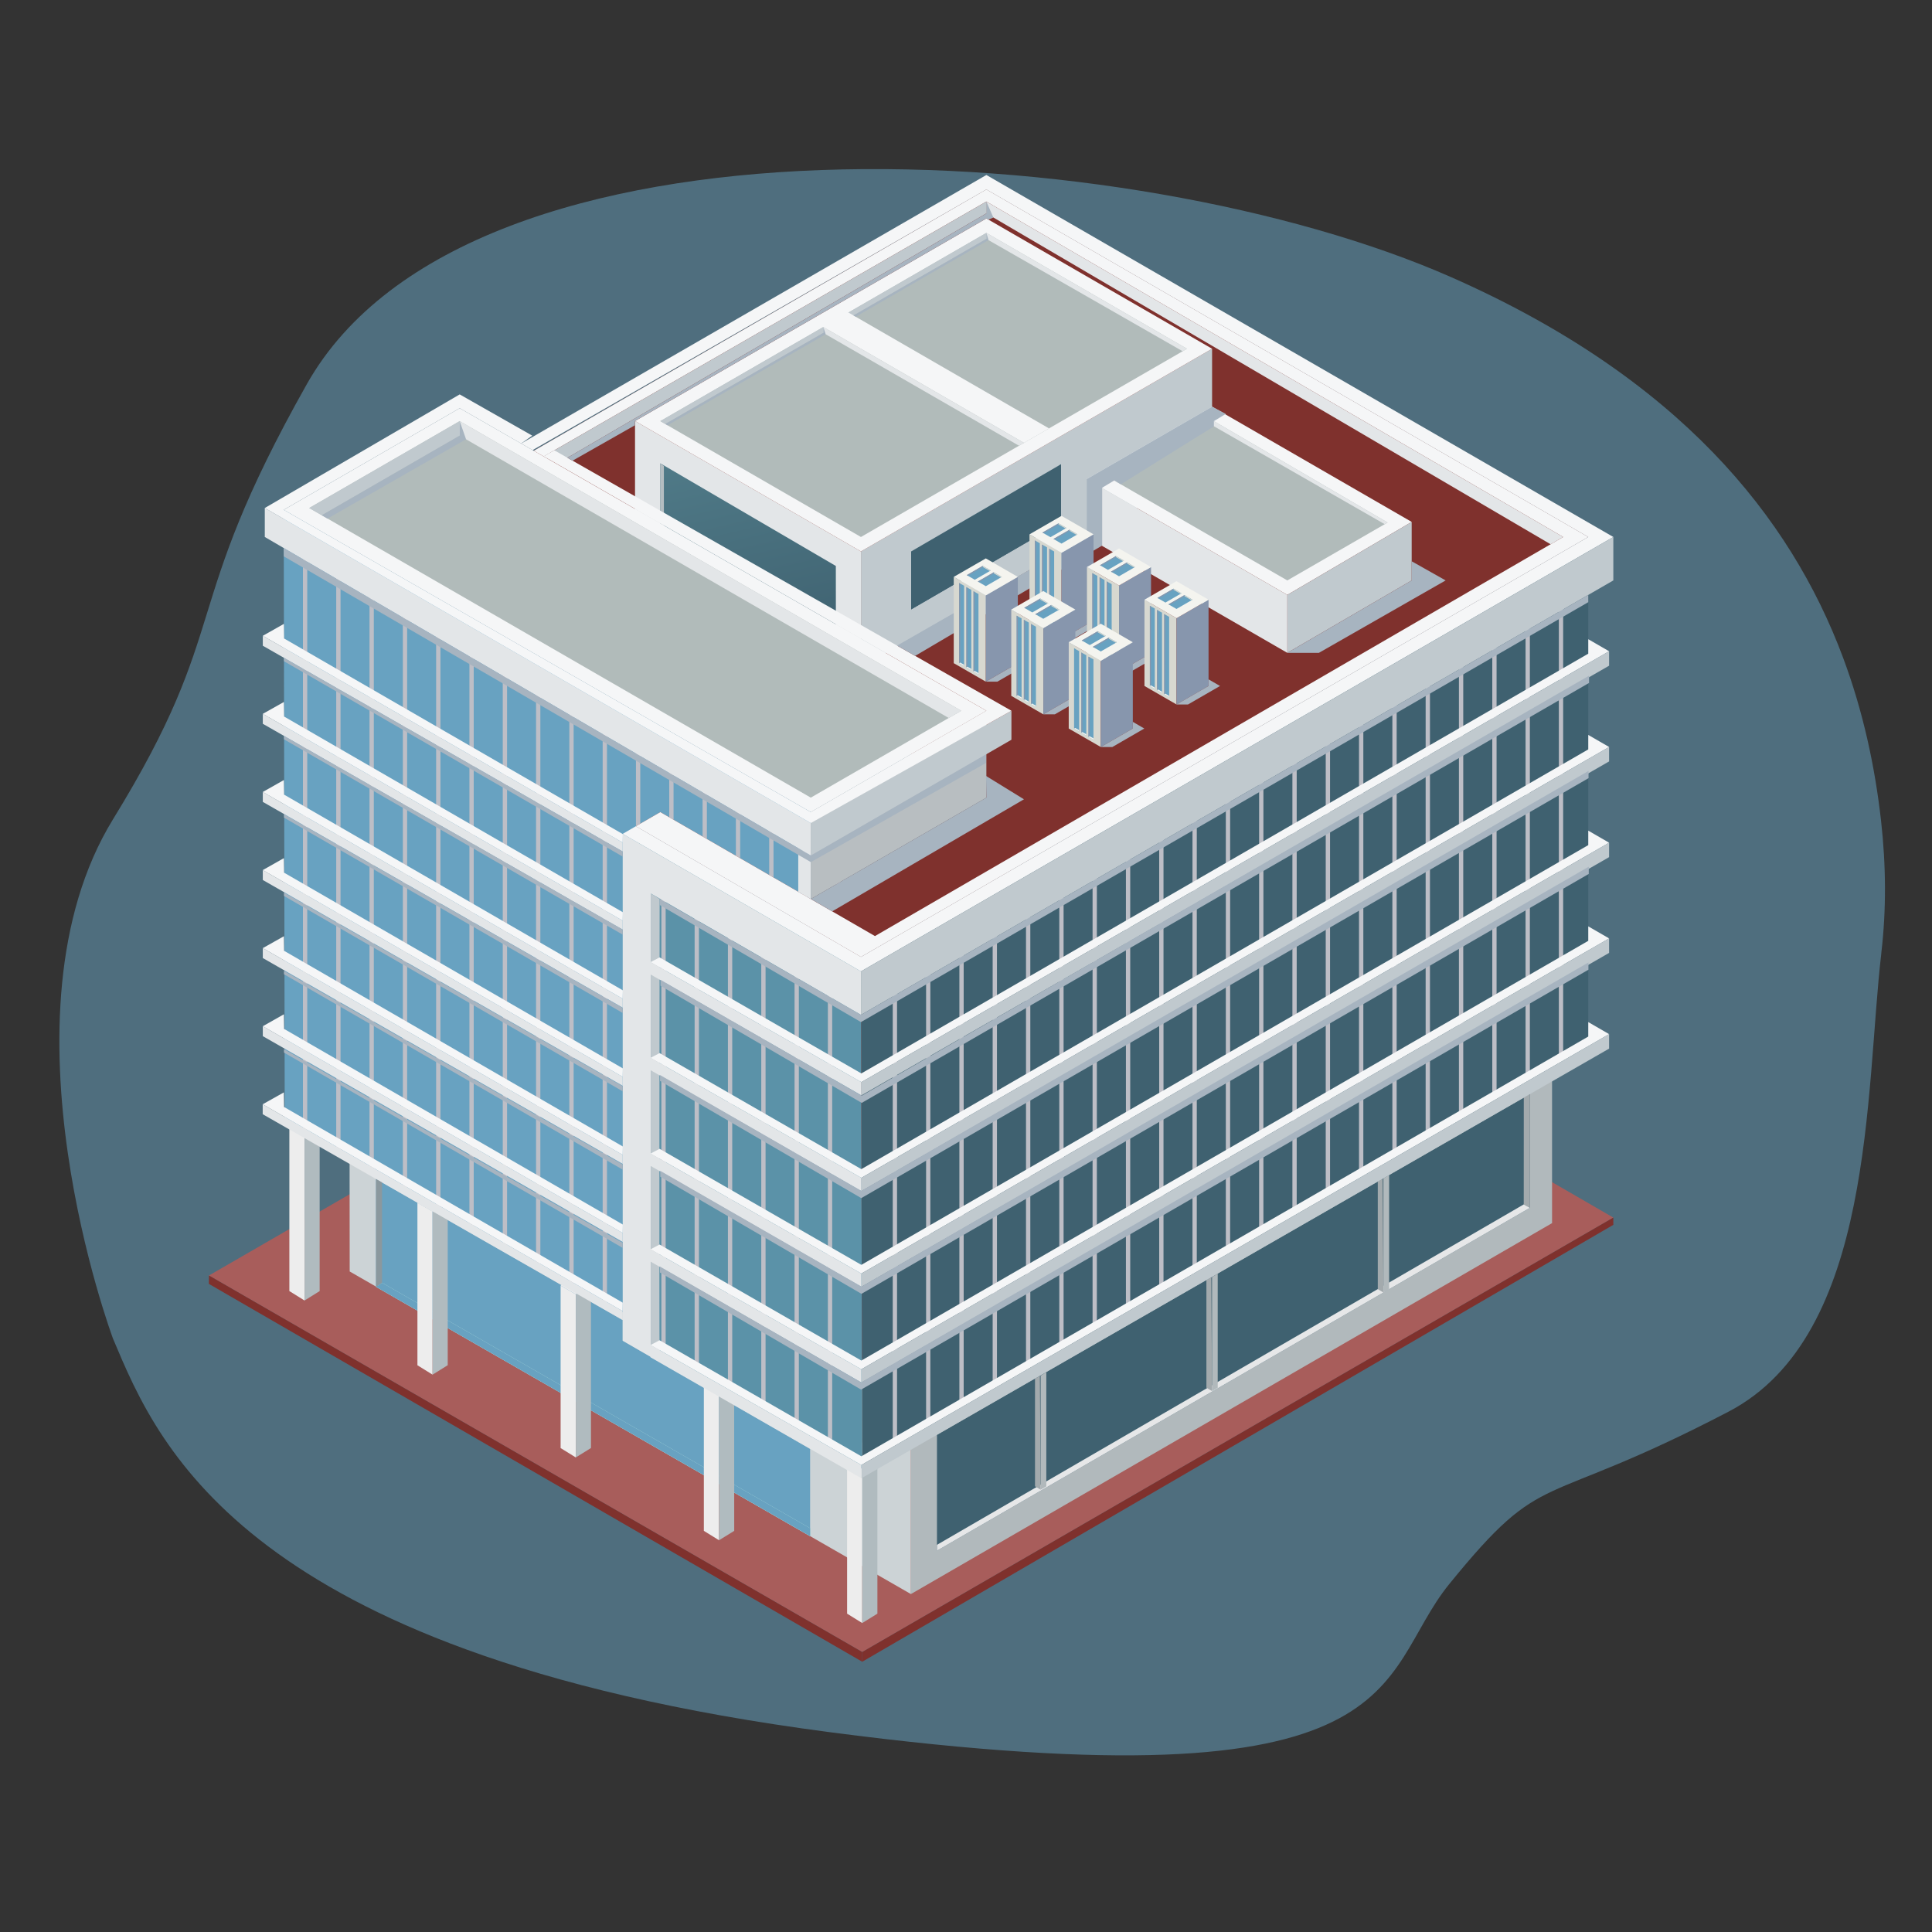
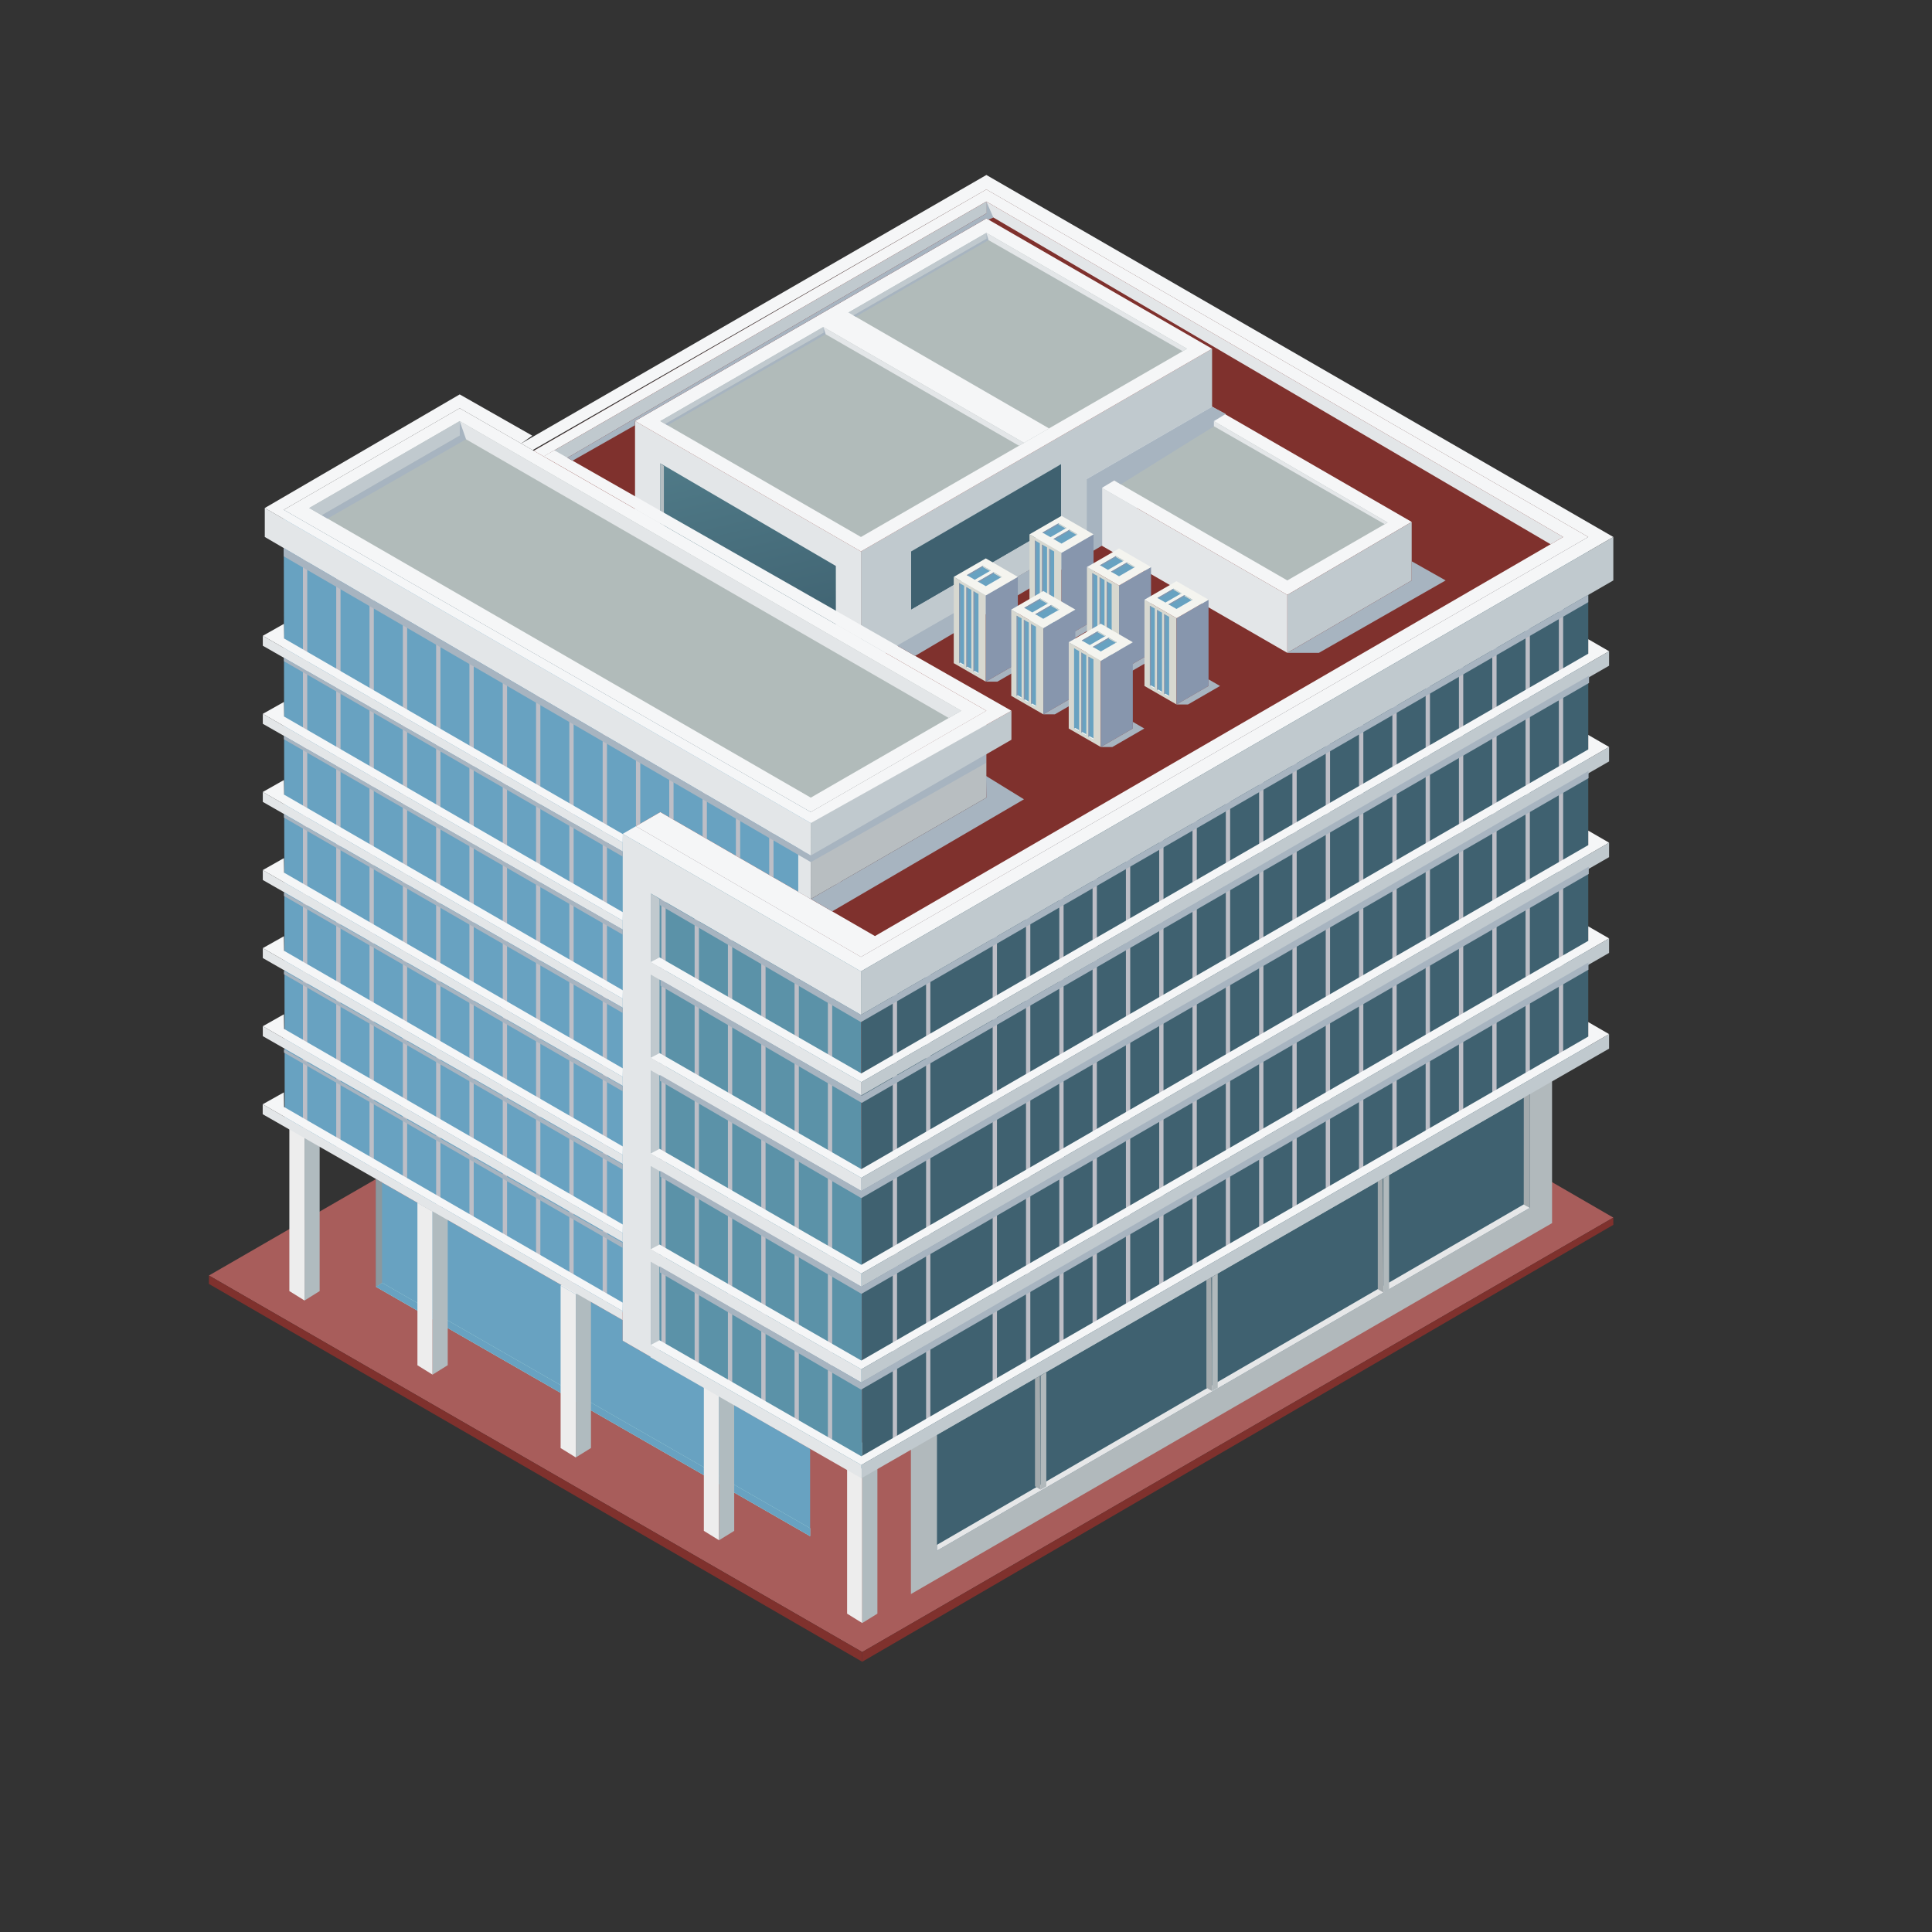
<svg xmlns="http://www.w3.org/2000/svg" viewBox="0 0 350 350">
  <rect x="0" y="0" width="350" height="350" fill="#333333" stroke="none" />
  <defs>
    <linearGradient id="linear-gradient" x1="126.84" y1="62.09" x2="151.34" y2="167.99" gradientUnits="userSpaceOnUse">
      <stop offset="0" stop-color="#588794" />
      <stop offset=".64" stop-color="#3a5a69" />
      <stop offset="1" stop-color="#84b5ca" />
    </linearGradient>
  </defs>
  <g style="isolation: isolate;">
    <g id="Ebene_2" data-name="Ebene 2">
-       <path d="M340.82,172.69c-2.93,24.84-1.16,69.2-27.67,83.04-34.89,18.21-33.07,9.67-50.59,31.22-13.72,16.86-5.41,40.81-112.17,26.86-27.63-3.61-49.13-8.87-65.95-15.01-31.17-11.36-46.31-25.74-54.71-38.24-4.59-6.83-7.17-13.11-9.25-18.03,0,0-21.88-58.52,0-94.12,21.88-35.59,11.72-37.35,35.1-78.81,29.46-52.24,149.85-44.76,207.38-19.36,41.26,18.22,61.39,43.44,70.88,68.77,3.74,9.99,5.83,19.99,6.92,29.58.92,8.15.98,16.25.05,24.11Z" style="fill: #68a2c1; opacity: .53;" />
-     </g>
+       </g>
    <g id="Ebene_3" data-name="Ebene 3">
      <g>
        <g>
          <polygon points="37.85 231.07 156.2 299.28 292.27 220.58 174.26 152.3 37.85 231.07" style="fill: #a85d5b;" />
          <polygon points="37.84 232.59 37.85 231.07 156.2 299.28 156.2 301.04 37.84 232.59" style="fill: #7f312d;" />
          <polygon points="292.27 220.58 156.2 299.28 156.2 301.04 292.27 221.89 292.27 220.58" style="fill: #7f312d;" />
        </g>
-         <polygon points="63.33 209.24 63.35 230.34 165.02 288.78 165.02 261.21 161.34 248.12 63.33 209.24" style="fill: #ccd3d6;" />
        <polygon points="68.12 213.59 68.12 233.12 146.76 278.29 146.76 262.47 112.81 242.88 112.81 239.14 68.12 213.59" style="fill: #68a2c1;" />
        <polygon points="68.12 233.12 69.21 232.38 146.76 276.85 146.76 278.29 68.12 233.12" style="fill: #bae8e0;" />
        <polygon points="68.12 233.12 69.21 232.38 146.76 276.85 146.76 278.29 68.12 233.12" style="fill: #68a2c1;" />
        <g>
          <polygon points="52.42 204.45 52.42 233.89 55.17 235.6 55.17 206.04 52.42 204.45" style="fill: #ededed;" />
          <polygon points="57.91 204.45 55.17 206.04 55.17 235.6 57.91 233.89 57.91 204.45" style="fill: #b0bbbf;" />
          <polygon points="52.42 204.45 55.17 202.87 57.91 204.45 55.17 206.04 52.42 204.45" style="fill: #ededed;" />
        </g>
        <g>
          <polygon points="75.62 217.89 75.62 247.33 78.36 249.03 78.36 219.47 75.62 217.89" style="fill: #ededed;" />
          <polygon points="81.11 217.89 78.36 219.47 78.36 249.03 81.11 247.32 81.11 217.89" style="fill: #b0bbbf;" />
          <polygon points="75.62 217.89 78.36 216.3 81.11 217.89 78.36 219.47 75.62 217.89" style="fill: #ededed;" />
        </g>
        <g>
          <polygon points="101.56 232.89 101.56 262.33 104.31 264.03 104.31 234.47 101.56 232.89" style="fill: #ededed;" />
          <polygon points="107.06 232.89 104.31 234.47 104.31 264.03 107.06 262.32 107.06 232.89" style="fill: #b0bbbf;" />
          <polygon points="101.56 232.89 104.31 231.3 107.06 232.89 104.31 234.47 101.56 232.89" style="fill: #ededed;" />
        </g>
        <g>
          <polygon points="153.46 262.89 153.46 292.33 156.2 294.03 156.2 264.48 153.46 262.89" style="fill: #ededed;" />
          <polygon points="158.95 262.89 156.2 264.48 156.2 294.03 158.95 292.33 158.95 262.89" style="fill: #b0bbbf;" />
          <polygon points="153.46 262.89 156.2 261.3 158.95 262.89 156.2 264.48 153.46 262.89" style="fill: #ededed;" />
        </g>
        <g>
          <polygon points="127.51 247.89 127.51 277.33 130.26 279.03 130.26 249.48 127.51 247.89" style="fill: #ededed;" />
          <polygon points="133 247.89 130.26 249.48 130.26 279.03 133.01 277.33 133 247.89" style="fill: #b0bbbf;" />
          <polygon points="127.51 247.89 130.26 246.3 133 247.89 130.26 249.48 127.51 247.89" style="fill: #ededed;" />
        </g>
        <polygon points="51.4 92.36 146.88 147.12 146.89 257.3 51.58 202.61 51.4 92.36" style="fill: #68a2c1;" />
        <g>
          <polygon points="54.88 99.36 54.88 205.54 55.66 206.07 55.66 99.79 54.88 99.36" style="fill: #bdbec6; mix-blend-mode: multiply;" />
          <polygon points="60.91 102.84 60.91 209.02 61.69 209.55 61.69 103.26 60.91 102.84" style="fill: #bdbec6; mix-blend-mode: multiply;" />
          <polygon points="66.94 106.31 66.94 212.49 67.72 213.02 67.72 106.74 66.94 106.31" style="fill: #bdbec6; mix-blend-mode: multiply;" />
          <polygon points="72.98 109.79 72.98 215.97 73.76 216.5 73.76 110.22 72.98 109.79" style="fill: #bdbec6; mix-blend-mode: multiply;" />
          <polygon points="79.01 113.27 79.01 219.45 79.79 219.98 79.79 113.7 79.01 113.27" style="fill: #bdbec6; mix-blend-mode: multiply;" />
          <polygon points="85.04 116.75 85.04 222.92 85.82 223.46 85.82 117.17 85.04 116.75" style="fill: #bdbec6; mix-blend-mode: multiply;" />
          <polygon points="91.08 120.22 91.08 226.4 91.86 226.93 91.86 120.65 91.08 120.22" style="fill: #bdbec6; mix-blend-mode: multiply;" />
          <polygon points="97.11 123.7 97.11 229.88 97.89 230.41 97.89 124.13 97.11 123.7" style="fill: #bdbec6; mix-blend-mode: multiply;" />
          <polygon points="103.14 127.18 103.14 233.36 103.92 233.89 103.92 127.6 103.14 127.18" style="fill: #bdbec6; mix-blend-mode: multiply;" />
          <polygon points="109.18 130.66 109.18 236.83 109.96 237.36 109.96 131.08 109.18 130.66" style="fill: #bdbec6; mix-blend-mode: multiply;" />
          <polygon points="115.21 134.13 115.21 240.31 115.99 240.84 115.99 134.56 115.21 134.13" style="fill: #bdbec6; mix-blend-mode: multiply;" />
          <polygon points="121.24 137.61 121.24 243.79 122.02 244.32 122.02 138.04 121.24 137.61" style="fill: #bdbec6; mix-blend-mode: multiply;" />
          <polygon points="127.28 141.09 127.28 247.26 128.06 247.8 128.06 141.51 127.28 141.09" style="fill: #bdbec6; mix-blend-mode: multiply;" />
          <polygon points="133.31 144.56 133.31 250.74 134.09 251.27 134.09 144.99 133.31 144.56" style="fill: #bdbec6; mix-blend-mode: multiply;" />
          <polygon points="139.35 148.04 139.35 254.22 140.13 254.75 140.13 148.47 139.35 148.04" style="fill: #bdbec6; mix-blend-mode: multiply;" />
          <polygon points="145.38 151.52 145.38 257.7 146.16 258.23 146.16 151.94 145.38 151.52" style="fill: #bdbec6; mix-blend-mode: multiply;" />
          <polygon points="151.41 155 151.41 261.17 152.19 261.7 152.19 155.42 151.41 155" style="fill: #bdbec6; mix-blend-mode: multiply;" />
        </g>
        <polygon points="281.17 195.43 281.17 221.58 165.02 288.78 165.02 261.21 281.17 195.43" style="fill: #b1b9bc;" />
        <polygon points="115.19 149.68 155.97 173.36 156.2 266.12 115.08 242.28 115.19 149.68" style="fill: #5b92a8;" />
        <g>
          <polygon points="119.81 160.19 119.81 243.79 120.59 244.32 120.59 160.61 119.81 160.19" style="fill: #bdbec6; mix-blend-mode: multiply;" />
          <polygon points="125.84 163.66 125.84 247.26 126.62 247.8 126.62 164.09 125.84 163.66" style="fill: #bdbec6; mix-blend-mode: multiply;" />
          <polygon points="131.87 167.14 131.87 250.74 132.65 251.27 132.65 167.57 131.87 167.14" style="fill: #bdbec6; mix-blend-mode: multiply;" />
          <polygon points="137.91 170.62 137.91 254.22 138.69 254.75 138.69 171.04 137.91 170.62" style="fill: #bdbec6; mix-blend-mode: multiply;" />
          <polygon points="143.94 174.1 143.94 257.7 144.72 258.23 144.72 174.52 143.94 174.1" style="fill: #bdbec6; mix-blend-mode: multiply;" />
          <polygon points="149.98 177.57 149.98 261.17 150.76 261.7 150.76 178 149.98 177.57" style="fill: #bdbec6; mix-blend-mode: multiply;" />
        </g>
        <polygon points="119.62 147.12 115.19 149.68 155.97 173.36 287.73 97.28 178.69 34.32 83.28 89.41 178.69 144.5 146.88 162.86 119.62 147.12" style="fill: #7f312d;" />
        <polygon points="178.69 144.5 178.69 128.76 146.88 147.12 146.88 162.86 178.69 144.5" style="fill: #b8bec1;" />
        <polygon points="287.73 97.28 287.73 191.72 156.2 266.12 155.97 173.36 287.73 97.28" style="fill: #3f6170;" />
        <polygon points="155.97 120.89 155.97 99.9 219.58 63.18 219.58 84.16 155.97 120.89" style="fill: #c0c9ce;" />
        <polygon points="115.04 97.26 155.97 120.89 155.97 99.9 115.04 76.27 115.04 97.26" style="fill: #e3e6e8;" />
        <polygon points="219.58 63.18 155.97 99.9 115.04 76.27 178.69 39.57 219.58 63.18" style="fill: #f5f6f7;" />
        <polygon points="219.58 73.67 255.74 94.55 233.21 107.77 196.86 86.79 219.58 73.67" style="fill: #f5f6f7;" />
        <polygon points="233.21 118.27 233.21 107.77 255.74 94.55 255.74 105.15 233.21 118.27" style="fill: #c0c9ce;" />
        <polygon points="196.86 86.79 196.86 97.28 233.21 118.27 233.21 107.77 196.86 86.79" style="fill: #e3e6e8;" />
        <polygon points="96.49 81.54 94.41 80.35 178.69 31.7 292.27 97.28 155.97 175.98 112.81 151.06 115.19 149.68 155.97 173.36 287.73 97.28 178.69 34.32 96.49 81.54" style="fill: #f5f6f7;" />
        <path d="M117.89,245.81s1.72-.91,1.61-.97,0-81.98,0-81.98l-1.61-1v83.95Z" style="fill: #c0c9ce;" />
        <polygon points="47.97 97.28 47.97 92.03 146.88 149.11 146.89 154.99 47.97 97.28" style="fill: #e3e6e8;" />
        <polygon points="183.23 128.76 183.23 134.01 146.89 154.99 146.88 149.11 183.23 128.76" style="fill: #c0c9ce;" />
        <g>
          <polygon points="51.47 115.67 51.43 113.02 47.61 115.18 112.81 152.64 112.84 151.11 51.47 115.67" style="fill: #f5f6f7;" />
          <polygon points="47.61 115.18 47.61 116.98 112.81 154.26 112.81 152.64 47.61 115.18" style="fill: #e3e6e8;" />
        </g>
        <g>
          <polygon points="51.47 129.81 51.43 127.17 47.61 129.32 112.81 166.79 112.84 165.26 51.47 129.81" style="fill: #f5f6f7;" />
          <polygon points="47.61 129.32 47.61 131.12 112.81 168.41 112.81 166.79 47.61 129.32" style="fill: #e3e6e8;" />
        </g>
        <g>
          <polygon points="51.47 143.96 51.43 141.31 47.61 143.47 112.81 180.93 112.84 179.41 51.47 143.96" style="fill: #f5f6f7;" />
          <polygon points="47.61 143.47 47.61 145.27 112.81 182.55 112.81 180.93 47.61 143.47" style="fill: #e3e6e8;" />
        </g>
        <g>
          <polygon points="51.47 158.1 51.43 155.46 47.61 157.62 112.81 195.08 112.84 193.55 51.47 158.1" style="fill: #f5f6f7;" />
          <polygon points="47.61 157.62 47.61 159.42 112.81 196.7 112.81 195.08 47.61 157.62" style="fill: #e3e6e8;" />
        </g>
        <g>
          <polygon points="51.47 172.25 51.43 169.61 47.61 171.76 112.81 209.22 112.84 207.7 51.47 172.25" style="fill: #f5f6f7;" />
          <polygon points="47.61 171.76 47.61 173.56 112.81 210.85 112.81 209.22 47.61 171.76" style="fill: #e3e6e8;" />
        </g>
        <g>
          <polygon points="51.47 186.4 51.43 183.75 47.61 185.91 112.81 223.37 112.84 221.84 51.47 186.4" style="fill: #f5f6f7;" />
          <polygon points="47.61 185.91 47.61 187.71 112.81 224.99 112.81 223.37 47.61 185.91" style="fill: #e3e6e8;" />
        </g>
        <g>
          <polygon points="51.46 200.54 51.42 197.9 47.59 200.05 112.8 237.52 112.82 235.99 51.46 200.54" style="fill: #f5f6f7;" />
          <polygon points="47.59 200.05 47.59 201.85 112.8 239.14 112.8 237.52 47.59 200.05" style="fill: #e3e6e8;" />
        </g>
        <polygon points="98.5 82.69 178.69 36.51 283.18 97.28 156.04 171.01 156.04 171.01 158.84 169.77 119.62 147.12 115.19 149.68 155.97 173.36 287.73 97.28 178.69 34.32 96.7 81.66 98.5 82.69" style="fill: #f5f6f7;" />
        <polygon points="101.06 83.94 98.5 82.69 178.69 36.51 178.69 38.66 101.06 83.94" style="fill: #c0c9ce;" />
        <polygon points="283.18 97.28 178.69 36.51 178.69 38.66 280.91 98.6 283.18 97.28" style="fill: #e3e6e8;" />
        <polygon points="283.18 108.23 283.18 191.39 282.4 191.92 282.4 108.65 283.18 108.23" style="fill: #bdbec6; mix-blend-mode: multiply;" />
        <polygon points="277.15 111.7 277.15 194.87 276.37 195.4 276.37 112.13 277.15 111.7" style="fill: #bdbec6; mix-blend-mode: multiply;" />
        <polygon points="271.12 115.18 271.12 198.35 270.34 198.88 270.34 115.61 271.12 115.18" style="fill: #bdbec6; mix-blend-mode: multiply;" />
        <polygon points="265.08 118.66 265.08 201.82 264.3 202.35 264.3 119.08 265.08 118.66" style="fill: #bdbec6; mix-blend-mode: multiply;" />
        <polygon points="259.05 122.13 259.05 205.3 258.27 205.83 258.27 122.56 259.05 122.13" style="fill: #bdbec6; mix-blend-mode: multiply;" />
        <polygon points="253.02 125.61 253.02 208.78 252.24 209.31 252.24 126.04 253.02 125.61" style="fill: #bdbec6; mix-blend-mode: multiply;" />
        <polygon points="246.98 129.09 246.98 212.25 246.2 212.78 246.2 129.51 246.98 129.09" style="fill: #bdbec6; mix-blend-mode: multiply;" />
        <polygon points="240.95 132.57 240.95 215.73 240.17 216.26 240.17 132.99 240.95 132.57" style="fill: #bdbec6; mix-blend-mode: multiply;" />
        <polygon points="234.91 136.04 234.91 219.21 234.13 219.74 234.13 136.47 234.91 136.04" style="fill: #bdbec6; mix-blend-mode: multiply;" />
        <polygon points="228.88 139.52 228.88 222.69 228.1 223.22 228.1 139.95 228.88 139.52" style="fill: #bdbec6; mix-blend-mode: multiply;" />
        <polygon points="222.85 143 222.85 226.16 222.07 226.69 222.07 143.42 222.85 143" style="fill: #bdbec6; mix-blend-mode: multiply;" />
        <polygon points="216.81 146.47 216.81 229.64 216.03 230.17 216.03 146.9 216.81 146.47" style="fill: #bdbec6; mix-blend-mode: multiply;" />
        <polygon points="210.78 149.95 210.78 233.12 210 233.65 210 150.38 210.78 149.95" style="fill: #bdbec6; mix-blend-mode: multiply;" />
        <polygon points="204.75 153.43 204.75 236.59 203.97 237.12 203.97 153.85 204.75 153.43" style="fill: #bdbec6; mix-blend-mode: multiply;" />
        <polygon points="198.71 156.91 198.71 240.07 197.93 240.6 197.93 157.33 198.71 156.91" style="fill: #bdbec6; mix-blend-mode: multiply;" />
        <polygon points="192.68 160.38 192.68 243.55 191.9 244.08 191.9 160.81 192.68 160.38" style="fill: #bdbec6; mix-blend-mode: multiply;" />
        <polygon points="186.65 163.86 186.65 247.03 185.87 247.56 185.87 164.29 186.65 163.86" style="fill: #bdbec6; mix-blend-mode: multiply;" />
        <polygon points="180.61 167.34 180.61 250.5 179.83 251.03 179.83 167.76 180.61 167.34" style="fill: #bdbec6; mix-blend-mode: multiply;" />
-         <polygon points="174.58 170.81 174.58 253.98 173.8 254.51 173.8 171.24 174.58 170.81" style="fill: #bdbec6; mix-blend-mode: multiply;" />
        <polygon points="168.54 174.29 168.54 257.46 167.77 257.99 167.77 174.72 168.54 174.29" style="fill: #bdbec6; mix-blend-mode: multiply;" />
        <polygon points="162.51 177.77 162.51 260.93 161.73 261.46 161.73 178.19 162.51 177.77" style="fill: #bdbec6; mix-blend-mode: multiply;" />
        <polygon points="169.74 259.93 169.74 280.92 277.15 218.81 277.15 198.21 169.74 259.93" style="fill: #3f6170;" />
        <polygon points="276.04 218.19 276.05 198.79 277.15 198.21 277.15 218.81 276.04 218.19" style="fill: #a3aaad;" />
        <polygon points="169.74 280.92 277.15 218.81 276.04 218.19 169.74 279.86 169.74 280.92" style="fill: #e6e7e8;" />
        <polygon points="251.65 212.86 251.65 233.56 250.62 234.16 250.62 213.49 251.65 212.86" style="fill: #b1b9bc;" />
        <polygon points="249.6 233.53 250.62 234.16 250.49 213.53 249.6 214.04 249.6 233.53" style="fill: #a3aaad;" />
        <polygon points="220.6 230.72 220.6 251.42 219.57 252.01 219.57 231.35 220.6 230.72" style="fill: #b1b9bc;" />
        <polygon points="218.55 251.39 219.57 252.01 219.44 231.39 218.55 231.9 218.55 251.39" style="fill: #a3aaad;" />
        <polygon points="189.55 248.58 189.55 269.28 188.52 269.87 188.52 249.21 189.55 248.58" style="fill: #b1b9bc;" />
        <polygon points="187.5 269.25 188.52 269.87 188.39 249.25 187.5 249.76 187.5 269.25" style="fill: #a3aaad;" />
        <g>
          <polygon points="165.06 99.9 192.21 84.1 192.21 94.66 165.06 110.4 165.06 99.9" style="fill: #3f6170;" />
          <polygon points="191.56 94.22 191.56 84.59 192.21 84.1 192.21 94.66 191.56 94.22" style="fill: #3f6170;" />
          <polygon points="165.06 110.4 165.06 109.47 191.56 94.22 192.21 94.66 165.06 110.4" style="fill: #3f6170;" />
        </g>
        <g>
          <polygon points="151.42 102.53 119.62 83.94 119.62 96.73 151.43 115.26 151.42 102.53" style="fill: url(#linear-gradient);" />
          <polygon points="120.27 96.3 120.27 84.43 119.62 83.94 119.62 96.73 120.27 96.3" style="fill: #b4bdc1;" />
          <polygon points="151.43 115.26 151.43 114.33 120.27 96.3 119.62 96.73 151.43 115.26" style="fill: #5aa9c0;" />
        </g>
        <polygon points="219.58 76.1 251.38 94.66 233.21 105.15 201.4 86.79 219.58 76.1" style="fill: #b1bbba;" />
        <polygon points="219.58 77.03 219.58 76.1 201.4 86.79 202.61 87.48 219.58 77.03" style="fill: #c0c9ce;" />
        <polygon points="251.38 94.66 219.58 76.1 219.58 77.03 250.85 94.96 251.38 94.66" style="fill: #e3e6e8;" />
        <polygon points="119.62 76.29 178.69 42.19 215.03 63.18 155.97 97.28 119.62 76.29" style="fill: #b1bbba;" />
        <polygon points="178.69 43.28 178.69 42.19 119.62 76.29 120.53 76.81 178.69 43.28" style="fill: #c0c9ce;" />
        <polygon points="215.03 63.18 178.69 42.19 178.69 43.28 214.25 63.63 215.03 63.18" style="fill: #e3e6e8;" />
        <polygon points="153.46 56.48 190.04 77.61 185.5 80.23 148.85 59.07 153.46 56.48" style="fill: #f5f6f7;" />
        <polygon points="149.15 60.31 149.15 59.24 185.5 80.23 184.6 80.75 149.15 60.31" style="fill: #e3e6e8;" />
        <polygon points="112.81 151.06 112.81 242.88 117.89 245.81 117.89 161.86 155.97 183.85 155.97 175.98 112.81 151.06" style="fill: #e3e6e8;" />
        <polygon points="292.27 97.28 292.27 105.15 155.97 183.85 155.97 175.98 292.27 97.28" style="fill: #c0c9ce;" />
        <g>
          <polygon points="119.49 173.44 156.04 194.46 287.73 118.42 287.73 115.8 291.5 117.98 156.04 196.04 117.85 174.3 119.49 173.44" style="fill: #f5f6f7;" />
          <polygon points="291.5 117.98 291.5 120.6 156.05 198.44 156.04 196.04 291.5 117.98" style="fill: #c0c9ce;" />
          <polygon points="117.85 174.3 156.04 196.04 156.05 198.44 117.85 176.53 117.85 174.3" style="fill: #e3e6e8;" />
        </g>
        <g>
          <polygon points="119.49 190.78 156.04 211.8 287.73 135.76 287.73 133.14 291.5 135.32 156.04 213.38 117.85 191.64 119.49 190.78" style="fill: #f5f6f7;" />
          <polygon points="291.5 135.32 291.5 137.94 156.05 215.78 156.04 213.38 291.5 135.32" style="fill: #c0c9ce;" />
          <polygon points="117.85 191.64 156.04 213.38 156.05 215.78 117.85 193.87 117.85 191.64" style="fill: #e3e6e8;" />
        </g>
        <g>
          <polygon points="119.49 208.12 156.04 229.14 287.73 153.1 287.73 150.48 291.5 152.66 156.04 230.72 117.85 208.98 119.49 208.12" style="fill: #f5f6f7;" />
          <polygon points="291.5 152.66 291.5 155.28 156.05 233.12 156.04 230.72 291.5 152.66" style="fill: #c0c9ce;" />
          <polygon points="117.85 208.98 156.04 230.72 156.05 233.12 117.85 211.21 117.85 208.98" style="fill: #e3e6e8;" />
        </g>
        <g>
          <polygon points="119.49 225.46 156.04 246.48 287.73 170.44 287.73 167.82 291.5 170 156.04 248.06 117.85 226.32 119.49 225.46" style="fill: #f5f6f7;" />
          <polygon points="291.5 170 291.5 172.63 156.05 250.46 156.04 248.06 291.5 170" style="fill: #c0c9ce;" />
          <polygon points="117.85 226.32 156.04 248.06 156.05 250.46 117.85 228.55 117.85 226.32" style="fill: #e3e6e8;" />
        </g>
        <g>
          <polygon points="119.49 242.8 156.04 263.82 287.73 187.78 287.73 185.16 291.5 187.34 156.04 265.4 117.85 243.66 119.49 242.8" style="fill: #f5f6f7;" />
          <polygon points="291.5 187.34 291.5 189.97 156.05 267.8 156.04 265.4 291.5 187.34" style="fill: #c0c9ce;" />
          <polygon points="117.85 243.66 156.04 265.4 156.05 267.8 117.85 245.89 117.85 243.66" style="fill: #e3e6e8;" />
        </g>
        <polygon points="51.4 92.36 83.28 73.95 178.69 128.76 146.88 147.12 51.4 92.36" style="fill: #f5f6f7;" />
        <polygon points="56.02 92.03 83.28 76.29 174.14 128.76 146.88 144.5 56.02 92.03" style="fill: #b1bbba;" />
        <polygon points="83.28 78.92 83.28 76.29 56.02 92.03 58.29 93.35 83.28 78.92" style="fill: #c0c9ce;" />
        <polygon points="174.14 128.76 83.28 76.29 83.28 78.92 171.87 130.07 174.14 128.76" style="fill: #e3e6e8;" />
        <polygon points="94.41 80.35 96.42 78.92 83.28 71.45 47.97 92.03 146.88 149.11 183.23 128.76 100.43 81.58 98.5 82.67 178.69 128.76 146.88 147.12 51.4 92.36 83.28 73.95 94.41 80.35" style="fill: #f5f6f7;" />
        <polygon points="119.51 162.86 155.97 183.85 287.73 107.77 287.73 109.09 155.97 185.16 119.51 163.95 119.51 162.86" style="fill: #a7b4c0; mix-blend-mode: multiply;" />
        <polygon points="119.65 177.5 156.11 198.49 287.87 122.41 287.87 123.72 156.11 199.8 119.65 178.58 119.65 177.5" style="fill: #a7b4c0; mix-blend-mode: multiply;" />
        <polygon points="119.57 194.75 156.03 215.74 287.78 139.66 287.78 140.97 156.03 217.05 119.57 195.83 119.57 194.75" style="fill: #a7b4c0; mix-blend-mode: multiply;" />
        <polygon points="119.6 212.1 156.06 233.08 287.82 157.01 287.82 158.32 156.06 234.39 119.61 213.18 119.6 212.1" style="fill: #a7b4c0; mix-blend-mode: multiply;" />
        <polygon points="119.54 229.44 156 250.43 287.76 174.36 287.76 175.67 156 251.74 119.55 230.53 119.54 229.44" style="fill: #a7b4c0; mix-blend-mode: multiply;" />
        <polygon points="51.44 119.17 112.81 154.26 112.81 155.18 51.44 119.79 51.44 119.17" style="fill: #a7b4c0; mix-blend-mode: multiply;" />
        <polygon points="51.44 133.31 112.81 168.4 112.81 169.32 51.44 133.93 51.44 133.31" style="fill: #a7b4c0; mix-blend-mode: multiply;" />
        <polygon points="51.44 147.5 112.81 182.59 112.81 183.51 51.44 148.12 51.44 147.5" style="fill: #a7b4c0; mix-blend-mode: multiply;" />
        <polygon points="51.44 161.69 112.81 196.78 112.81 197.7 51.44 162.31 51.44 161.69" style="fill: #a7b4c0; mix-blend-mode: multiply;" />
        <polygon points="51.44 175.87 112.81 210.96 112.81 211.89 51.44 176.49 51.44 175.87" style="fill: #a7b4c0; mix-blend-mode: multiply;" />
        <polygon points="51.44 190.06 112.81 225.15 112.81 226.07 51.44 190.68 51.44 190.06" style="fill: #a7b4c0; mix-blend-mode: multiply;" />
        <polygon points="69.21 232.38 68.12 233.12 68.12 213.59 69.21 214.22 69.21 232.38" style="fill: #8b989e;" />
        <polygon points="146.88 162.86 150.76 165.1 185.5 144.8 178.63 140.57 178.69 144.5 146.88 162.86" style="fill: #a7b4c0; mix-blend-mode: multiply;" />
        <polygon points="219.58 73.67 222.07 74.98 219.91 76.29 219.91 77.24 203.05 87.74 201.91 87.01 199.67 88.35 199.67 98.83 165.79 118.82 162.51 116.96 196.86 97.28 196.86 86.79 219.58 73.67" style="fill: #a7b4c0; mix-blend-mode: multiply;" />
        <polygon points="233.21 118.27 238.93 118.27 261.89 105.15 255.74 101.68 255.74 105.15 233.21 118.27" style="fill: #a7b4c0; mix-blend-mode: multiply;" />
        <polygon points="178.69 42.19 179.08 43.5 155.02 57.38 154.62 57.15 178.69 43.28 178.69 42.19" style="fill: #a7b4c0; mix-blend-mode: multiply;" />
        <polygon points="120.53 76.81 149.15 60.31 149.15 59.24 149.58 60.55 120.93 77.05 120.53 76.81" style="fill: #a7b4c0; mix-blend-mode: multiply;" />
        <polygon points="102.79 82.93 178.69 38.66 178.69 36.51 179.96 39.41 179.08 39.79 178.69 39.57 115.04 76.27 115.01 77.05 103.72 83.46 102.79 82.93" style="fill: #a7b4c0; mix-blend-mode: multiply;" />
        <polygon points="58.29 93.35 83.28 78.92 83.28 76.29 84.43 79.58 59.33 93.95 58.29 93.35" style="fill: #a7b4c0; mix-blend-mode: multiply;" />
        <g>
          <polygon points="186.5 112.43 186.5 96.8 192.3 100.15 192.3 115.79 186.5 112.43" style="fill: #d7d8d0;" />
          <polygon points="198.11 112.43 192.3 115.79 192.3 100.15 198.11 96.8 198.11 112.43" style="fill: #8796ad;" />
          <polygon points="186.5 96.8 192.3 93.45 198.11 96.8 192.3 100.15 186.5 96.8" style="fill: #f4f4ef;" />
          <g>
            <polygon points="188.85 96.48 191.76 94.81 193.2 95.64 190.3 97.32 188.85 96.48" style="fill: #68a2c1;" />
            <polygon points="191.76 95.01 191.76 94.81 188.85 96.48 189.03 96.58 191.76 95.01" style="fill: #8796ad;" />
            <polygon points="193.2 95.64 191.76 94.81 191.76 95.01 193.03 95.74 193.2 95.64" style="fill: #d7d8d0;" />
          </g>
          <g>
            <polygon points="190.85 97.64 193.76 95.96 195.2 96.8 192.3 98.48 190.85 97.64" style="fill: #68a2c1;" />
            <polygon points="193.76 96.16 193.76 95.96 190.85 97.64 191.03 97.74 193.76 96.16" style="fill: #8796ad;" />
            <polygon points="195.2 96.8 193.76 95.96 193.76 96.16 195.03 96.9 195.2 96.8" style="fill: #d7d8d0;" />
          </g>
          <g>
            <polygon points="187.48 97.91 187.48 112.43 188.37 112.96 188.37 98.41 187.48 97.91" style="fill: #68a2c1;" />
            <polygon points="187.67 112.32 187.48 112.43 187.48 97.91 187.68 98.02 187.67 112.32" style="fill: #8796ad;" />
            <polygon points="188.37 112.96 187.48 112.43 187.67 112.32 188.37 112.72 188.37 112.96" style="fill: #f4f4ef;" />
          </g>
          <g>
            <polygon points="188.78 98.66 188.78 113.18 189.68 113.71 189.68 99.15 188.78 98.66" style="fill: #68a2c1;" />
            <polygon points="188.98 113.07 188.78 113.18 188.78 98.66 188.99 98.77 188.98 113.07" style="fill: #8796ad;" />
            <polygon points="189.68 113.71 188.78 113.18 188.98 113.07 189.68 113.47 189.68 113.71" style="fill: #f4f4ef;" />
          </g>
          <g>
            <polygon points="190.08 99.41 190.08 113.93 190.97 114.46 190.97 99.9 190.08 99.41" style="fill: #68a2c1;" />
            <polygon points="190.27 113.82 190.08 113.93 190.08 99.41 190.28 99.52 190.27 113.82" style="fill: #8796ad;" />
            <polygon points="190.97 114.46 190.08 113.93 190.27 113.82 190.97 114.22 190.97 114.46" style="fill: #f4f4ef;" />
          </g>
          <polygon points="192.3 115.79 194.39 115.79 200.19 112.43 198.1 111.23 198.1 112.43 192.3 115.79" style="fill: #a7b4c0; mix-blend-mode: multiply;" />
        </g>
        <g>
          <polygon points="196.91 118.35 196.91 102.72 202.72 106.07 202.72 121.7 196.91 118.35" style="fill: #d7d8d0;" />
          <polygon points="208.52 118.35 202.72 121.7 202.72 106.07 208.52 102.72 208.52 118.35" style="fill: #8796ad;" />
          <polygon points="196.91 102.72 202.72 99.37 208.52 102.72 202.72 106.07 196.91 102.72" style="fill: #f4f4ef;" />
          <g>
            <polygon points="199.27 102.4 202.17 100.73 203.62 101.56 200.72 103.24 199.27 102.4" style="fill: #68a2c1;" />
            <polygon points="202.17 100.92 202.17 100.73 199.27 102.4 199.44 102.5 202.17 100.92" style="fill: #8796ad;" />
            <polygon points="203.62 101.56 202.17 100.73 202.17 100.92 203.45 101.66 203.62 101.56" style="fill: #d7d8d0;" />
          </g>
          <g>
            <polygon points="201.27 103.56 204.17 101.88 205.62 102.72 202.72 104.4 201.27 103.56" style="fill: #68a2c1;" />
            <polygon points="204.17 102.08 204.17 101.88 201.27 103.56 201.44 103.66 204.17 102.08" style="fill: #8796ad;" />
            <polygon points="205.62 102.72 204.17 101.88 204.17 102.08 205.45 102.82 205.62 102.72" style="fill: #d7d8d0;" />
          </g>
          <g>
            <polygon points="197.89 103.83 197.89 118.35 198.79 118.88 198.79 104.32 197.89 103.83" style="fill: #68a2c1;" />
            <polygon points="198.09 118.24 197.89 118.35 197.89 103.83 198.1 103.94 198.09 118.24" style="fill: #8796ad;" />
            <polygon points="198.79 118.88 197.89 118.35 198.09 118.24 198.79 118.64 198.79 118.88" style="fill: #f4f4ef;" />
          </g>
          <g>
            <polygon points="199.2 104.58 199.2 119.1 200.09 119.63 200.09 105.07 199.2 104.58" style="fill: #68a2c1;" />
            <polygon points="199.39 118.99 199.2 119.1 199.2 104.58 199.4 104.69 199.39 118.99" style="fill: #8796ad;" />
            <polygon points="200.09 119.63 199.2 119.1 199.39 118.99 200.09 119.39 200.09 119.63" style="fill: #f4f4ef;" />
          </g>
          <g>
            <polygon points="200.49 105.33 200.49 119.85 201.39 120.38 201.39 105.82 200.49 105.33" style="fill: #68a2c1;" />
            <polygon points="200.69 119.74 200.49 119.85 200.49 105.33 200.7 105.44 200.69 119.74" style="fill: #8796ad;" />
            <polygon points="201.39 120.38 200.49 119.85 200.69 119.74 201.39 120.14 201.39 120.38" style="fill: #f4f4ef;" />
          </g>
          <polygon points="202.72 121.7 204.81 121.7 210.6 118.35 208.52 117.15 208.52 118.35 202.72 121.7" style="fill: #a7b4c0; mix-blend-mode: multiply;" />
        </g>
        <g>
          <polygon points="207.33 124.27 207.33 108.64 213.14 111.99 213.14 127.62 207.33 124.27" style="fill: #d7d8d0;" />
          <polygon points="218.94 124.27 213.14 127.62 213.14 111.99 218.94 108.64 218.94 124.27" style="fill: #8796ad;" />
          <polygon points="207.33 108.64 213.13 105.29 218.94 108.64 213.14 111.99 207.33 108.64" style="fill: #f4f4ef;" />
          <g>
            <polygon points="209.68 108.32 212.59 106.64 214.04 107.48 211.13 109.16 209.68 108.32" style="fill: #68a2c1;" />
            <polygon points="212.59 106.84 212.59 106.64 209.68 108.32 209.86 108.42 212.59 106.84" style="fill: #8796ad;" />
            <polygon points="214.04 107.48 212.59 106.64 212.59 106.84 213.87 107.58 214.04 107.48" style="fill: #d7d8d0;" />
          </g>
          <g>
            <polygon points="211.68 109.48 214.59 107.8 216.03 108.64 213.13 110.32 211.68 109.48" style="fill: #68a2c1;" />
            <polygon points="214.59 108 214.59 107.8 211.68 109.48 211.86 109.58 214.59 108" style="fill: #8796ad;" />
            <polygon points="216.03 108.64 214.59 107.8 214.59 108 215.86 108.74 216.03 108.64" style="fill: #d7d8d0;" />
          </g>
          <g>
            <polygon points="208.31 109.75 208.31 124.27 209.2 124.8 209.2 110.24 208.31 109.75" style="fill: #68a2c1;" />
            <polygon points="208.5 124.16 208.31 124.27 208.31 109.75 208.51 109.86 208.5 124.16" style="fill: #8796ad;" />
            <polygon points="209.2 124.8 208.31 124.27 208.5 124.16 209.2 124.56 209.2 124.8" style="fill: #f4f4ef;" />
          </g>
          <g>
            <polygon points="209.61 110.5 209.61 125.02 210.51 125.55 210.51 110.99 209.61 110.5" style="fill: #68a2c1;" />
            <polygon points="209.81 124.91 209.61 125.02 209.61 110.5 209.82 110.61 209.81 124.91" style="fill: #8796ad;" />
            <polygon points="210.51 125.55 209.61 125.02 209.81 124.91 210.51 125.31 210.51 125.55" style="fill: #f4f4ef;" />
          </g>
          <g>
            <polygon points="210.91 111.25 210.91 125.77 211.8 126.3 211.8 111.74 210.91 111.25" style="fill: #68a2c1;" />
            <polygon points="211.1 125.66 210.91 125.77 210.91 111.25 211.11 111.36 211.1 125.66" style="fill: #8796ad;" />
            <polygon points="211.8 126.3 210.91 125.77 211.1 125.66 211.8 126.06 211.8 126.3" style="fill: #f4f4ef;" />
          </g>
          <polygon points="213.13 127.62 215.22 127.62 221.02 124.27 218.94 123.07 218.94 124.27 213.13 127.62" style="fill: #a7b4c0; mix-blend-mode: multiply;" />
        </g>
        <g>
          <polygon points="172.78 120.14 172.78 104.51 178.59 107.86 178.59 123.49 172.78 120.14" style="fill: #d7d8d0;" />
          <polygon points="184.39 120.14 178.59 123.49 178.59 107.86 184.39 104.51 184.39 120.14" style="fill: #8796ad;" />
          <polygon points="172.78 104.51 178.59 101.16 184.39 104.51 178.59 107.86 172.78 104.51" style="fill: #f4f4ef;" />
          <g>
            <polygon points="175.14 104.19 178.04 102.51 179.49 103.35 176.59 105.03 175.14 104.19" style="fill: #68a2c1;" />
            <polygon points="178.04 102.71 178.04 102.51 175.14 104.19 175.32 104.29 178.04 102.71" style="fill: #8796ad;" />
            <polygon points="179.49 103.35 178.04 102.51 178.04 102.71 179.32 103.45 179.49 103.35" style="fill: #d7d8d0;" />
          </g>
          <g>
            <polygon points="177.14 105.35 180.04 103.67 181.49 104.51 178.59 106.19 177.14 105.35" style="fill: #68a2c1;" />
            <polygon points="180.04 103.87 180.04 103.67 177.14 105.35 177.31 105.45 180.04 103.87" style="fill: #8796ad;" />
            <polygon points="181.49 104.51 180.04 103.67 180.04 103.87 181.32 104.61 181.49 104.51" style="fill: #d7d8d0;" />
          </g>
          <g>
            <polygon points="173.76 105.62 173.76 120.14 174.66 120.67 174.66 106.11 173.76 105.62" style="fill: #68a2c1;" />
            <polygon points="173.96 120.03 173.76 120.14 173.76 105.62 173.97 105.73 173.96 120.03" style="fill: #8796ad;" />
            <polygon points="174.66 120.67 173.76 120.14 173.96 120.03 174.66 120.43 174.66 120.67" style="fill: #f4f4ef;" />
          </g>
          <g>
            <polygon points="175.07 106.37 175.07 120.89 175.96 121.42 175.96 106.86 175.07 106.37" style="fill: #68a2c1;" />
            <polygon points="175.26 120.78 175.07 120.89 175.07 106.37 175.27 106.48 175.26 120.78" style="fill: #8796ad;" />
            <polygon points="175.96 121.42 175.07 120.89 175.26 120.78 175.96 121.18 175.96 121.42" style="fill: #f4f4ef;" />
          </g>
          <g>
            <polygon points="176.36 107.12 176.36 121.64 177.26 122.17 177.26 107.61 176.36 107.12" style="fill: #68a2c1;" />
            <polygon points="176.56 121.53 176.36 121.64 176.36 107.12 176.57 107.23 176.56 121.53" style="fill: #8796ad;" />
            <polygon points="177.26 122.17 176.36 121.64 176.56 121.53 177.26 121.93 177.26 122.17" style="fill: #f4f4ef;" />
          </g>
          <polygon points="178.59 123.49 180.68 123.49 186.47 120.14 184.39 118.94 184.39 120.14 178.59 123.49" style="fill: #a7b4c0; mix-blend-mode: multiply;" />
        </g>
        <g>
          <polygon points="183.2 126.06 183.2 110.43 189.01 113.78 189.01 129.41 183.2 126.06" style="fill: #d7d8d0;" />
          <polygon points="194.81 126.06 189.01 129.41 189.01 113.78 194.81 110.43 194.81 126.06" style="fill: #8796ad;" />
          <polygon points="183.2 110.43 189 107.07 194.81 110.43 189.01 113.78 183.2 110.43" style="fill: #f4f4ef;" />
          <g>
            <polygon points="185.55 110.11 188.46 108.43 189.91 109.27 187.01 110.95 185.55 110.11" style="fill: #68a2c1;" />
            <polygon points="188.46 108.63 188.46 108.43 185.55 110.11 185.73 110.21 188.46 108.63" style="fill: #8796ad;" />
            <polygon points="189.91 109.27 188.46 108.43 188.46 108.63 189.74 109.37 189.91 109.27" style="fill: #d7d8d0;" />
          </g>
          <g>
            <polygon points="187.55 111.27 190.46 109.59 191.91 110.43 189 112.1 187.55 111.27" style="fill: #68a2c1;" />
            <polygon points="190.46 109.79 190.46 109.59 187.55 111.27 187.73 111.37 190.46 109.79" style="fill: #8796ad;" />
            <polygon points="191.91 110.43 190.46 109.59 190.46 109.79 191.74 110.53 191.91 110.43" style="fill: #d7d8d0;" />
          </g>
          <g>
            <polygon points="184.18 111.54 184.18 126.06 185.07 126.59 185.07 112.03 184.18 111.54" style="fill: #68a2c1;" />
            <polygon points="184.38 125.95 184.18 126.06 184.18 111.54 184.38 111.65 184.38 125.95" style="fill: #8796ad;" />
            <polygon points="185.07 126.59 184.18 126.06 184.38 125.95 185.07 126.35 185.07 126.59" style="fill: #f4f4ef;" />
          </g>
          <g>
            <polygon points="185.48 112.29 185.48 126.81 186.38 127.34 186.38 112.78 185.48 112.29" style="fill: #68a2c1;" />
            <polygon points="185.68 126.7 185.48 126.81 185.48 112.29 185.69 112.4 185.68 126.7" style="fill: #8796ad;" />
            <polygon points="186.38 127.34 185.48 126.81 185.68 126.7 186.38 127.1 186.38 127.34" style="fill: #f4f4ef;" />
          </g>
          <g>
            <polygon points="186.78 113.04 186.78 127.56 187.67 128.09 187.67 113.53 186.78 113.04" style="fill: #68a2c1;" />
            <polygon points="186.98 127.45 186.78 127.56 186.78 113.04 186.98 113.15 186.98 127.45" style="fill: #8796ad;" />
            <polygon points="187.67 128.09 186.78 127.56 186.98 127.45 187.67 127.84 187.67 128.09" style="fill: #f4f4ef;" />
          </g>
          <polygon points="189 129.41 191.09 129.41 196.89 126.06 194.81 124.86 194.81 126.06 189 129.41" style="fill: #a7b4c0; mix-blend-mode: multiply;" />
        </g>
        <g>
          <polygon points="193.61 131.98 193.61 116.35 199.42 119.7 199.42 135.33 193.61 131.98" style="fill: #d7d8d0;" />
          <polygon points="205.22 131.98 199.42 135.33 199.42 119.7 205.22 116.35 205.22 131.98" style="fill: #8796ad;" />
          <polygon points="193.61 116.35 199.42 112.99 205.22 116.35 199.42 119.7 193.61 116.35" style="fill: #f4f4ef;" />
          <g>
            <polygon points="195.97 116.03 198.87 114.35 200.32 115.19 197.42 116.86 195.97 116.03" style="fill: #68a2c1;" />
            <polygon points="198.87 114.55 198.87 114.35 195.97 116.03 196.15 116.13 198.87 114.55" style="fill: #8796ad;" />
            <polygon points="200.32 115.19 198.87 114.35 198.87 114.55 200.15 115.29 200.32 115.19" style="fill: #d7d8d0;" />
          </g>
          <g>
            <polygon points="197.97 117.19 200.87 115.51 202.32 116.35 199.42 118.02 197.97 117.19" style="fill: #68a2c1;" />
            <polygon points="200.87 115.71 200.87 115.51 197.97 117.19 198.15 117.29 200.87 115.71" style="fill: #8796ad;" />
            <polygon points="202.32 116.35 200.87 115.51 200.87 115.71 202.15 116.45 202.32 116.35" style="fill: #d7d8d0;" />
          </g>
          <g>
            <polygon points="194.59 117.46 194.59 131.98 195.49 132.51 195.49 117.95 194.59 117.46" style="fill: #68a2c1;" />
            <polygon points="194.79 131.87 194.59 131.98 194.59 117.46 194.8 117.57 194.79 131.87" style="fill: #68a2c1;" />
            <polygon points="195.49 132.51 194.59 131.98 194.79 131.87 195.49 132.27 195.49 132.51" style="fill: #f4f4ef;" />
          </g>
          <g>
            <polygon points="195.9 118.21 195.9 132.73 196.79 133.26 196.79 118.7 195.9 118.21" style="fill: #68a2c1;" />
            <polygon points="196.09 132.62 195.9 132.73 195.9 118.21 196.1 118.32 196.09 132.62" style="fill: #8796ad;" />
            <polygon points="196.79 133.26 195.9 132.73 196.09 132.62 196.79 133.01 196.79 133.26" style="fill: #f4f4ef;" />
          </g>
          <g>
            <polygon points="197.19 118.96 197.19 133.48 198.09 134.01 198.09 119.45 197.19 118.96" style="fill: #68a2c1;" />
            <polygon points="197.39 133.37 197.19 133.48 197.19 118.96 197.4 119.07 197.39 133.37" style="fill: #8796ad;" />
            <polygon points="198.09 134.01 197.19 133.48 197.39 133.37 198.09 133.76 198.09 134.01" style="fill: #f4f4ef;" />
          </g>
          <polygon points="199.42 135.33 201.51 135.33 207.3 131.98 205.22 130.77 205.22 131.98 199.42 135.33" style="fill: #a7b4c0; mix-blend-mode: multiply;" />
        </g>
        <polygon points="146.88 162.86 144.61 161.55 144.61 153.68 146.89 154.99 146.88 162.86" style="fill: #e3e6e8;" />
        <polygon points="51.39 99.28 146.89 154.99 178.63 136.66 178.63 138.21 146.89 156.18 51.41 100.79 51.39 99.28" style="fill: #a7b4c0; mix-blend-mode: multiply;" />
      </g>
    </g>
  </g>
</svg>